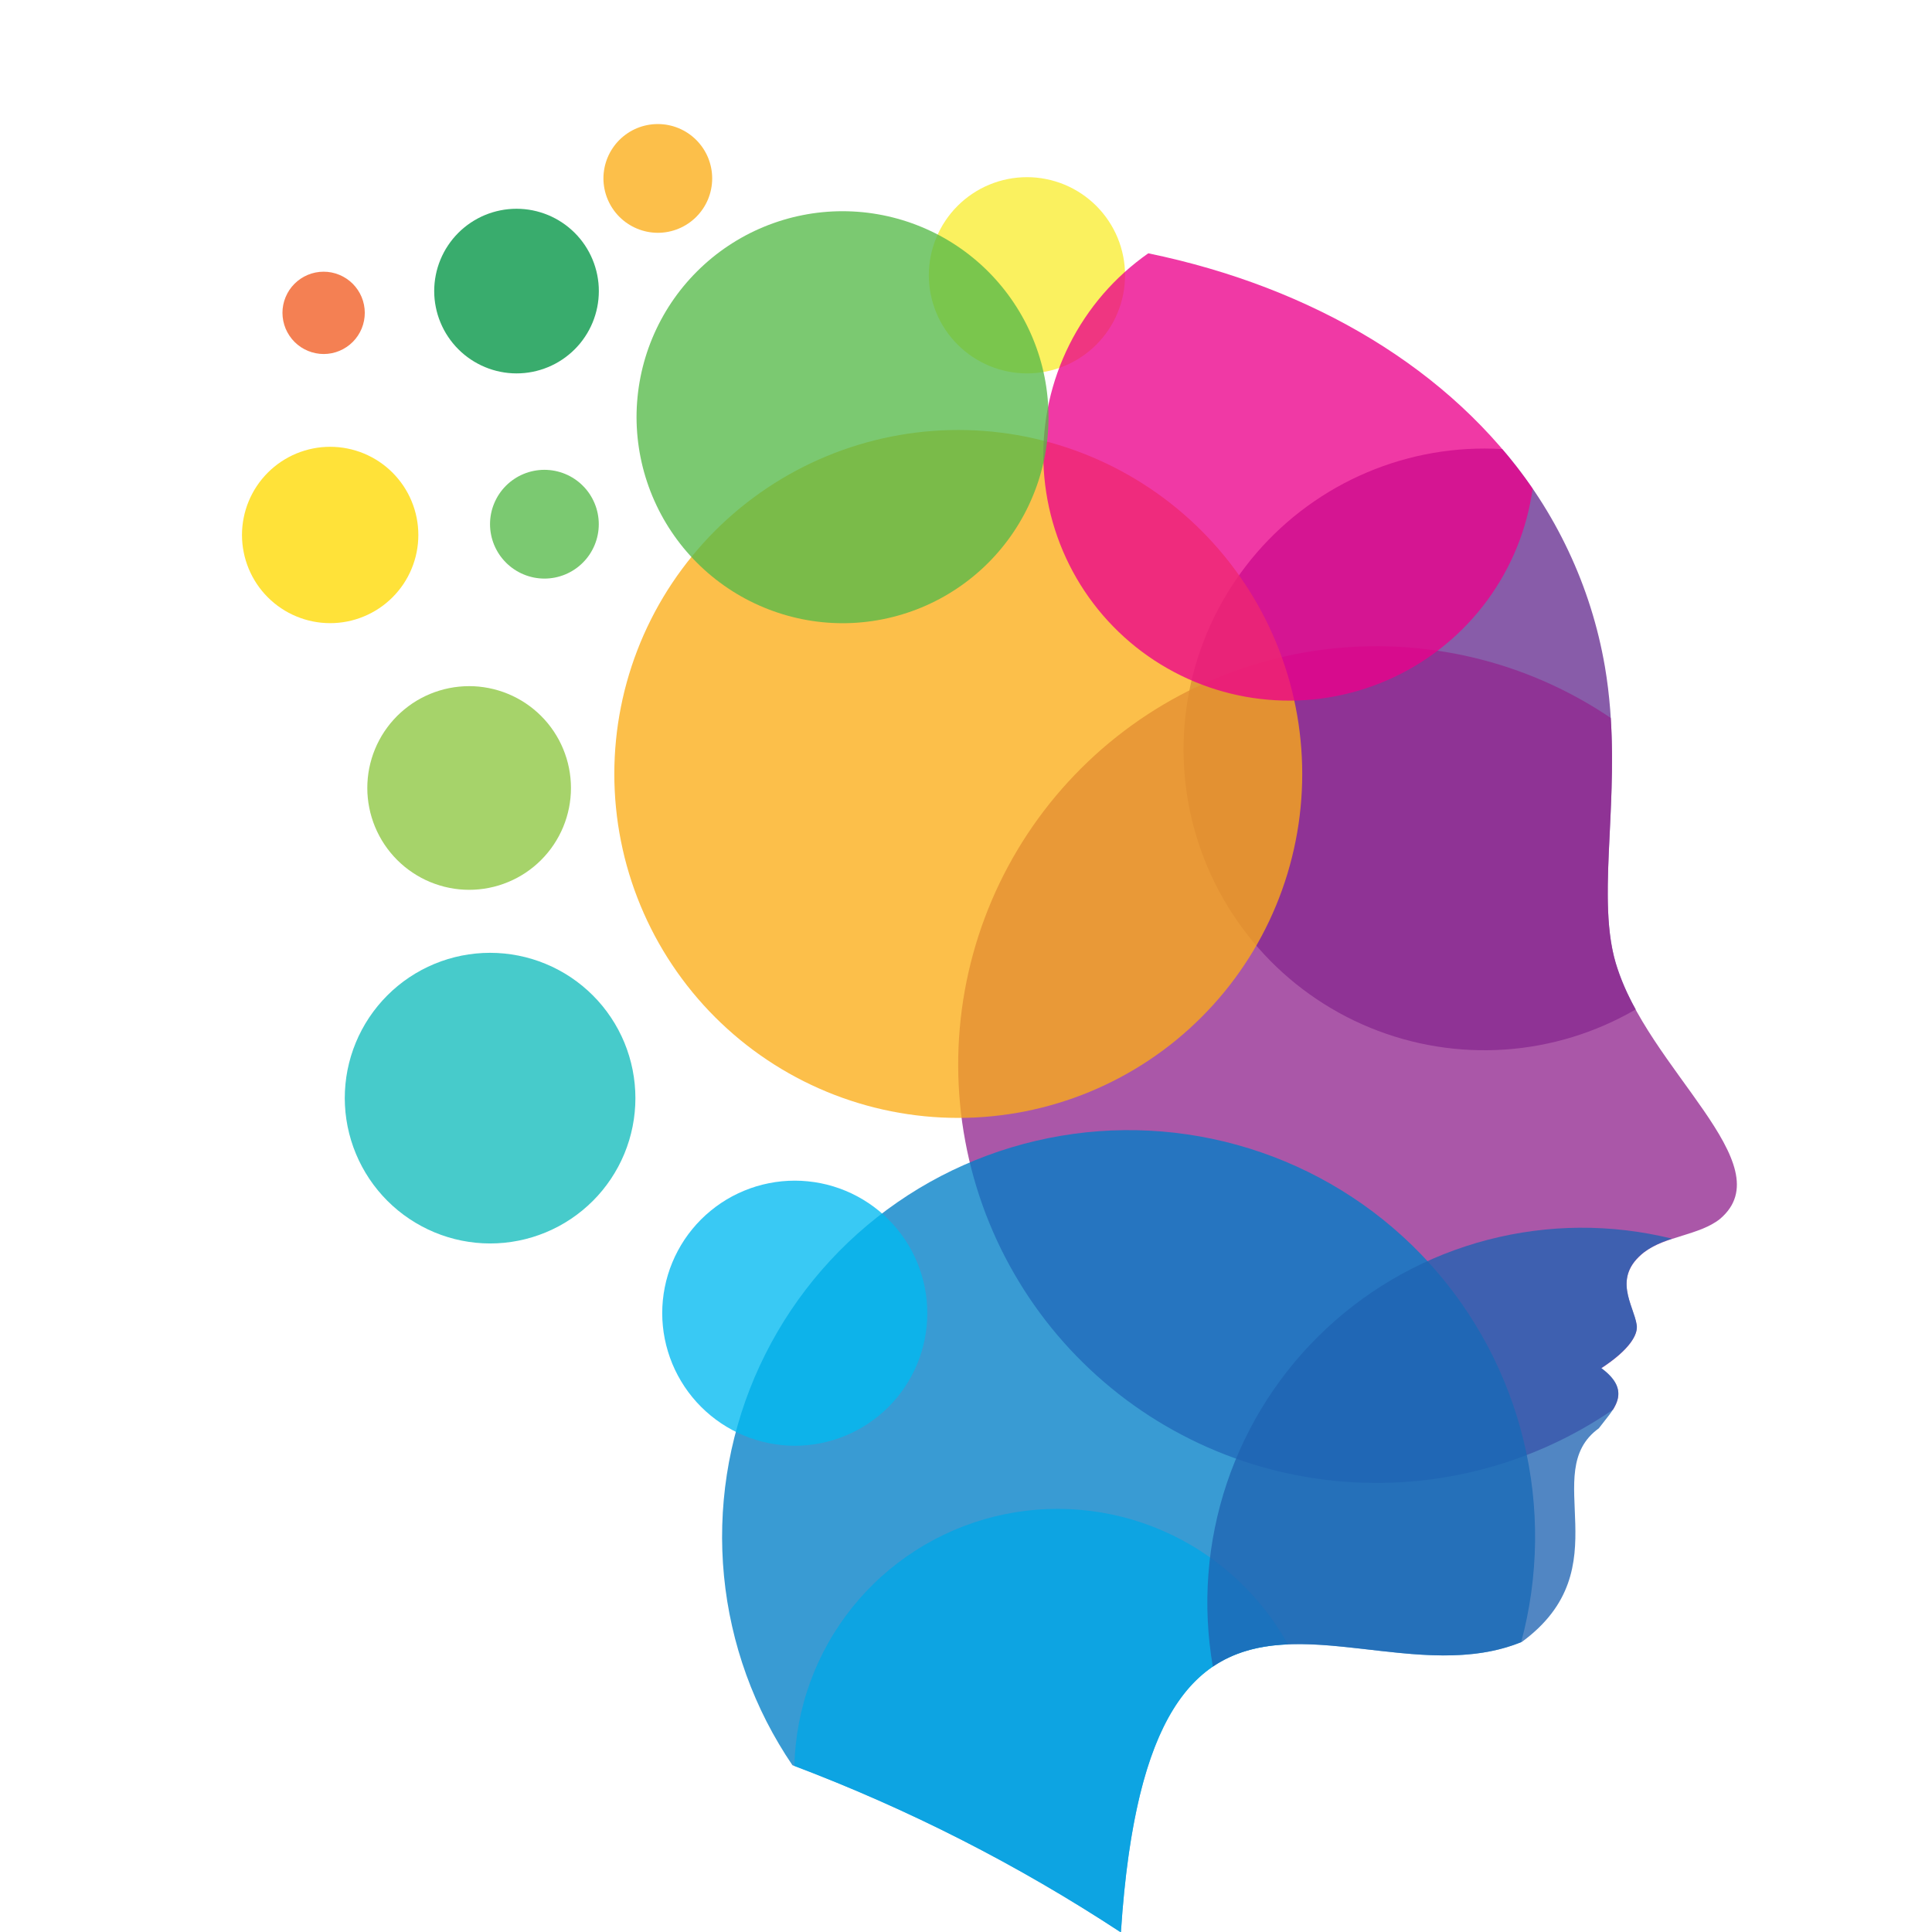
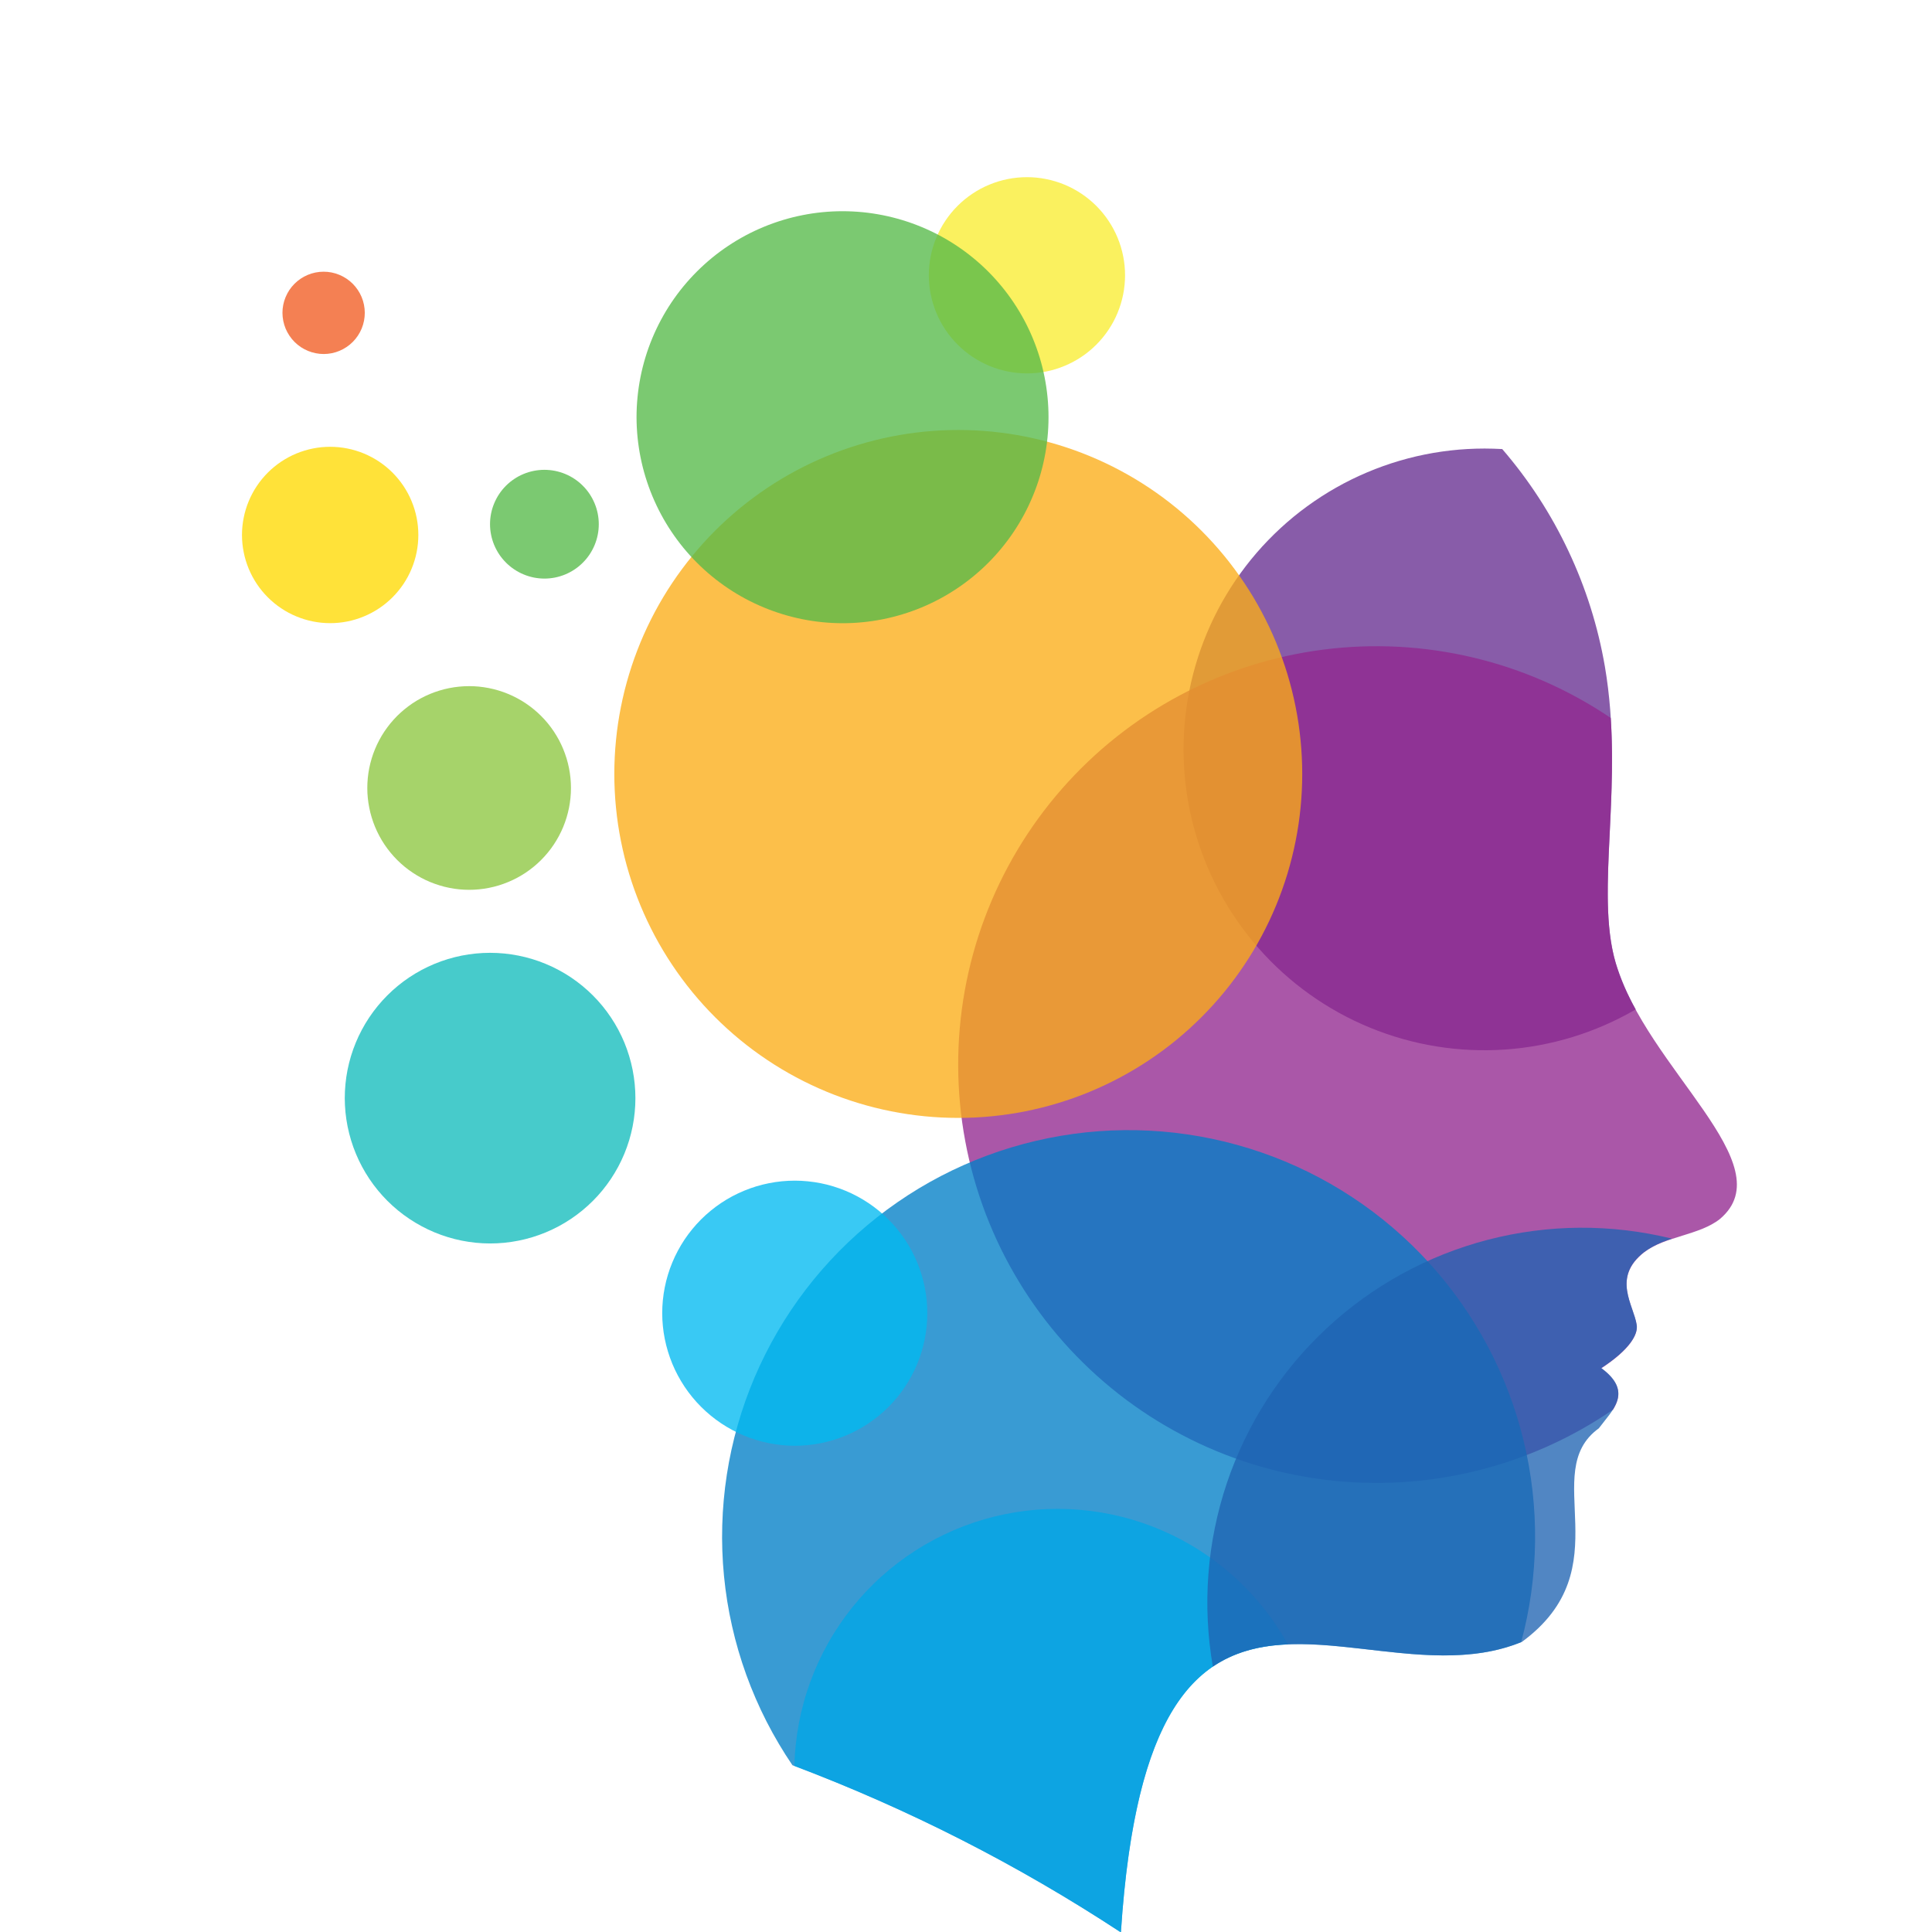
<svg xmlns="http://www.w3.org/2000/svg" width="500" zoomAndPan="magnify" viewBox="0 0 375 375" height="500" preserveAspectRatio="xMidYMid meet" version="1.0">
  <defs>
    <clipPath id="31631ae18c">
      <path d="M 185 125 L 337.551 125 L 337.551 288 L 185 288 Z M 185 125 " clip-rule="nonzero" />
    </clipPath>
    <clipPath id="09a8e3f2f6">
      <path d="M 46.551 86 L 82 86 L 82 121 L 46.551 121 Z M 46.551 86 " clip-rule="nonzero" />
    </clipPath>
    <clipPath id="13066e7ea6">
      <path d="M 117 24.078 L 139 24.078 L 139 46 L 117 46 Z M 117 24.078 " clip-rule="nonzero" />
    </clipPath>
  </defs>
  <path fill="#f9ed32" d="M 199.328 72.477 C 199.949 72.477 200.574 72.449 201.191 72.387 C 201.812 72.324 202.43 72.234 203.043 72.113 C 203.652 71.992 204.258 71.84 204.852 71.66 C 205.449 71.477 206.035 71.27 206.613 71.027 C 207.188 70.789 207.75 70.523 208.301 70.23 C 208.852 69.938 209.387 69.617 209.902 69.27 C 210.422 68.926 210.922 68.555 211.406 68.156 C 211.887 67.762 212.348 67.344 212.789 66.902 C 213.23 66.465 213.648 66 214.043 65.52 C 214.441 65.039 214.812 64.539 215.156 64.02 C 215.504 63.5 215.824 62.969 216.121 62.418 C 216.414 61.867 216.68 61.305 216.918 60.73 C 217.156 60.152 217.367 59.566 217.551 58.969 C 217.73 58.375 217.883 57.77 218.004 57.16 C 218.125 56.547 218.219 55.93 218.277 55.312 C 218.34 54.691 218.371 54.066 218.371 53.445 C 218.371 52.82 218.344 52.199 218.281 51.578 C 218.223 50.957 218.129 50.344 218.008 49.73 C 217.887 49.117 217.738 48.516 217.555 47.918 C 217.375 47.32 217.168 46.734 216.93 46.16 C 216.691 45.582 216.426 45.02 216.129 44.469 C 215.836 43.918 215.52 43.383 215.172 42.867 C 214.824 42.348 214.457 41.848 214.059 41.363 C 213.664 40.883 213.246 40.418 212.809 39.977 C 212.367 39.539 211.906 39.117 211.422 38.723 C 210.941 38.328 210.441 37.953 209.926 37.609 C 209.406 37.262 208.871 36.941 208.324 36.645 C 207.773 36.352 207.211 36.086 206.637 35.844 C 206.059 35.605 205.473 35.395 204.875 35.215 C 204.281 35.031 203.676 34.879 203.066 34.758 C 202.453 34.637 201.84 34.543 201.219 34.48 C 200.598 34.418 199.977 34.387 199.352 34.387 C 198.727 34.387 198.105 34.418 197.484 34.477 C 196.863 34.535 196.25 34.629 195.637 34.75 C 195.027 34.867 194.422 35.02 193.824 35.199 C 193.227 35.379 192.641 35.59 192.066 35.828 C 191.488 36.062 190.926 36.328 190.375 36.621 C 189.824 36.914 189.289 37.234 188.77 37.582 C 188.25 37.926 187.75 38.297 187.27 38.691 C 186.785 39.086 186.324 39.504 185.883 39.945 C 185.441 40.383 185.023 40.844 184.625 41.328 C 184.23 41.809 183.855 42.309 183.512 42.824 C 183.164 43.344 182.84 43.875 182.547 44.426 C 182.254 44.977 181.984 45.539 181.746 46.113 C 181.504 46.688 181.293 47.273 181.113 47.871 C 180.93 48.469 180.777 49.07 180.656 49.684 C 180.531 50.293 180.441 50.91 180.379 51.531 C 180.316 52.152 180.285 52.773 180.281 53.395 C 180.281 54.02 180.312 54.645 180.375 55.266 C 180.434 55.887 180.527 56.5 180.648 57.113 C 180.77 57.727 180.922 58.332 181.102 58.93 C 181.285 59.527 181.492 60.113 181.73 60.691 C 181.969 61.266 182.238 61.832 182.531 62.383 C 182.824 62.934 183.145 63.465 183.492 63.984 C 183.836 64.504 184.207 65.008 184.605 65.488 C 185 65.973 185.418 66.434 185.859 66.875 C 186.301 67.316 186.762 67.738 187.242 68.133 C 187.727 68.531 188.227 68.902 188.742 69.25 C 189.262 69.598 189.797 69.918 190.348 70.211 C 190.898 70.508 191.461 70.773 192.035 71.016 C 192.613 71.254 193.199 71.465 193.797 71.648 C 194.395 71.828 194.996 71.98 195.609 72.105 C 196.223 72.227 196.84 72.32 197.461 72.383 C 198.082 72.445 198.703 72.477 199.328 72.477 Z M 199.328 72.477 " fill-opacity="0.776" fill-rule="evenodd" />
  <path fill="#662d91" d="M 291.582 87.16 C 296.754 93.164 301.035 99.746 304.414 106.91 C 307.797 114.074 310.16 121.562 311.508 129.371 C 315.367 151.945 309.477 172.848 313.609 186.895 C 314.574 190.047 315.871 193.055 317.492 195.926 C 316.527 196.484 315.547 197.02 314.551 197.523 C 313.555 198.031 312.547 198.508 311.523 198.953 C 310.5 199.402 309.469 199.82 308.422 200.207 C 307.375 200.598 306.316 200.953 305.25 201.281 C 304.184 201.609 303.105 201.906 302.023 202.172 C 300.938 202.438 299.848 202.672 298.75 202.875 C 297.652 203.078 296.551 203.25 295.441 203.391 C 294.332 203.531 293.223 203.641 292.109 203.715 C 290.996 203.793 289.879 203.836 288.766 203.848 C 287.648 203.859 286.531 203.84 285.418 203.789 C 284.301 203.738 283.188 203.656 282.078 203.539 C 280.969 203.426 279.863 203.277 278.762 203.098 C 277.656 202.918 276.562 202.711 275.473 202.469 C 274.383 202.227 273.301 201.953 272.227 201.648 C 271.152 201.344 270.086 201.012 269.031 200.645 C 267.977 200.281 266.934 199.887 265.902 199.461 C 264.867 199.035 263.848 198.582 262.844 198.102 C 261.836 197.617 260.844 197.105 259.867 196.566 C 258.891 196.023 257.93 195.457 256.984 194.863 C 256.039 194.266 255.113 193.645 254.203 192.996 C 253.297 192.348 252.406 191.676 251.535 190.977 C 250.664 190.277 249.816 189.551 248.988 188.805 C 248.16 188.055 247.352 187.285 246.566 186.492 C 245.785 185.695 245.023 184.879 244.285 184.043 C 243.547 183.203 242.836 182.344 242.145 181.465 C 241.457 180.586 240.793 179.691 240.156 178.773 C 239.52 177.855 238.91 176.922 238.328 175.969 C 237.746 175.02 237.188 174.051 236.66 173.066 C 236.133 172.082 235.633 171.086 235.164 170.07 C 234.691 169.059 234.25 168.035 233.84 166.996 C 233.43 165.961 233.047 164.91 232.695 163.852 C 232.344 162.793 232.023 161.723 231.73 160.645 C 231.441 159.566 231.184 158.48 230.953 157.387 C 230.727 156.297 230.531 155.195 230.363 154.094 C 230.199 152.988 230.066 151.879 229.965 150.77 C 229.863 149.656 229.793 148.543 229.754 147.426 C 229.719 146.312 229.711 145.195 229.738 144.078 C 229.766 142.965 229.824 141.848 229.914 140.734 C 230.004 139.625 230.125 138.516 230.281 137.41 C 230.434 136.301 230.621 135.203 230.836 134.105 C 231.055 133.012 231.301 131.926 231.582 130.844 C 231.859 129.762 232.172 128.691 232.512 127.629 C 232.852 126.562 233.223 125.512 233.625 124.469 C 234.027 123.43 234.457 122.398 234.918 121.383 C 235.379 120.363 235.867 119.359 236.383 118.371 C 236.902 117.383 237.449 116.41 238.023 115.453 C 238.594 114.492 239.195 113.555 239.824 112.629 C 240.453 111.707 241.105 110.801 241.785 109.918 C 242.465 109.031 243.168 108.164 243.898 107.32 C 244.625 106.473 245.379 105.652 246.156 104.848 C 246.934 104.047 247.73 103.266 248.551 102.512 C 249.371 101.754 250.215 101.023 251.078 100.312 C 251.941 99.605 252.824 98.922 253.727 98.266 C 254.629 97.609 255.547 96.977 256.488 96.371 C 257.426 95.766 258.379 95.191 259.352 94.641 C 260.324 94.09 261.309 93.566 262.312 93.074 C 263.312 92.582 264.328 92.117 265.355 91.684 C 266.383 91.246 267.422 90.84 268.477 90.465 C 269.527 90.09 270.586 89.746 271.66 89.43 C 272.73 89.117 273.809 88.832 274.898 88.578 C 275.984 88.328 277.078 88.105 278.18 87.914 C 279.277 87.727 280.383 87.566 281.492 87.441 C 282.602 87.312 283.711 87.219 284.828 87.156 C 285.941 87.094 287.059 87.062 288.176 87.062 C 289.273 87.062 290.434 87.102 291.582 87.16 Z M 291.582 87.16 " fill-opacity="0.776" fill-rule="evenodd" />
  <g clip-path="url(#31631ae18c)">
    <path fill="#92278f" d="M 312.641 139.301 C 313.863 158.004 310.09 174.938 313.609 186.945 C 319.629 207.457 346.32 226.039 333.848 236.594 C 329.902 239.758 323.113 239.965 319.129 243.066 C 312.789 248.016 317.125 253.367 317.688 257.227 C 317.957 259.059 316.297 262.004 310.809 265.582 C 314.953 268.637 314.574 271.227 313.094 273.609 C 311.074 274.992 309 276.281 306.863 277.477 C 304.73 278.672 302.543 279.77 300.312 280.77 C 298.078 281.766 295.801 282.664 293.488 283.457 C 291.172 284.25 288.824 284.934 286.449 285.516 C 284.07 286.098 281.672 286.57 279.254 286.934 C 276.832 287.297 274.402 287.551 271.957 287.695 C 269.516 287.84 267.07 287.871 264.625 287.793 C 262.18 287.719 259.742 287.531 257.312 287.234 C 254.883 286.934 252.473 286.527 250.082 286.012 C 247.688 285.5 245.324 284.875 242.988 284.148 C 240.652 283.418 238.355 282.586 236.094 281.648 C 233.832 280.711 231.621 279.676 229.453 278.535 C 227.285 277.398 225.176 276.168 223.117 274.84 C 221.062 273.512 219.07 272.094 217.145 270.586 C 215.219 269.078 213.363 267.484 211.578 265.809 C 209.797 264.133 208.09 262.383 206.465 260.551 C 204.84 258.723 203.301 256.82 201.848 254.852 C 200.395 252.883 199.035 250.855 197.766 248.762 C 196.496 246.668 195.324 244.523 194.246 242.328 C 193.172 240.129 192.199 237.887 191.324 235.602 C 190.453 233.312 189.684 230.992 189.02 228.637 C 188.355 226.281 187.801 223.902 187.355 221.496 C 186.906 219.09 186.566 216.668 186.34 214.23 C 186.109 211.797 185.992 209.352 185.984 206.906 C 185.973 204.457 186.078 202.016 186.289 199.578 C 186.5 197.141 186.824 194.719 187.254 192.309 C 187.688 189.898 188.227 187.516 188.875 185.156 C 189.52 182.797 190.273 180.469 191.133 178.176 C 191.988 175.887 192.949 173.637 194.008 171.43 C 195.07 169.227 196.227 167.074 197.484 164.973 C 198.738 162.871 200.086 160.832 201.527 158.852 C 202.965 156.875 204.492 154.965 206.105 153.125 C 207.719 151.285 209.41 149.52 211.184 147.832 C 212.953 146.145 214.797 144.539 216.715 143.02 C 218.633 141.496 220.613 140.066 222.66 138.723 C 224.707 137.383 226.809 136.137 228.969 134.984 C 231.129 133.832 233.336 132.781 235.59 131.828 C 237.844 130.875 240.137 130.027 242.469 129.285 C 244.797 128.539 247.16 127.898 249.547 127.367 C 251.938 126.836 254.344 126.414 256.77 126.102 C 259.199 125.789 261.633 125.582 264.078 125.488 C 266.523 125.398 268.969 125.414 271.414 125.539 C 273.855 125.668 276.289 125.906 278.711 126.254 C 281.133 126.602 283.535 127.059 285.918 127.621 C 288.297 128.188 290.648 128.855 292.969 129.633 C 295.289 130.41 297.57 131.293 299.812 132.273 C 302.051 133.258 304.242 134.34 306.387 135.523 C 308.531 136.703 310.613 137.98 312.641 139.352 Z M 312.641 139.301 " fill-opacity="0.776" fill-rule="evenodd" />
  </g>
  <path fill="#007fc6" d="M 295.258 318.734 C 264.414 331.293 223.125 289.172 217.566 375.078 C 197.512 361.906 176.262 351.094 153.812 342.629 C 152.887 341.27 152.004 339.883 151.168 338.465 C 150.328 337.051 149.535 335.609 148.785 334.145 C 148.039 332.68 147.336 331.195 146.684 329.684 C 146.027 328.176 145.422 326.648 144.859 325.102 C 144.301 323.555 143.789 321.992 143.328 320.414 C 142.867 318.836 142.453 317.242 142.094 315.641 C 141.73 314.035 141.418 312.422 141.156 310.797 C 140.895 309.172 140.688 307.543 140.527 305.906 C 140.367 304.266 140.258 302.625 140.203 300.984 C 140.145 299.34 140.141 297.695 140.188 296.051 C 140.234 294.406 140.332 292.766 140.48 291.125 C 140.629 289.488 140.828 287.855 141.078 286.23 C 141.328 284.605 141.629 282.988 141.98 281.383 C 142.336 279.777 142.734 278.18 143.188 276.602 C 143.641 275.02 144.141 273.453 144.688 271.902 C 145.238 270.352 145.836 268.82 146.48 267.305 C 147.125 265.793 147.82 264.301 148.559 262.832 C 149.297 261.363 150.078 259.918 150.91 258.496 C 151.738 257.074 152.609 255.684 153.527 254.316 C 154.441 252.949 155.398 251.613 156.398 250.309 C 157.398 249 158.438 247.727 159.52 246.484 C 160.598 245.246 161.715 244.039 162.867 242.867 C 164.023 241.695 165.215 240.562 166.441 239.465 C 167.664 238.367 168.926 237.309 170.215 236.293 C 171.508 235.273 172.828 234.297 174.184 233.363 C 175.535 232.426 176.918 231.535 178.324 230.684 C 179.734 229.836 181.168 229.031 182.625 228.27 C 184.086 227.512 185.566 226.797 187.07 226.133 C 188.574 225.465 190.098 224.848 191.641 224.273 C 193.184 223.703 194.742 223.18 196.316 222.707 C 197.891 222.23 199.48 221.809 201.082 221.434 C 202.684 221.059 204.293 220.734 205.914 220.461 C 207.539 220.184 209.168 219.961 210.801 219.789 C 212.438 219.617 214.078 219.496 215.723 219.426 C 217.363 219.359 219.008 219.34 220.652 219.371 C 222.297 219.406 223.938 219.492 225.578 219.625 C 227.219 219.762 228.852 219.949 230.48 220.188 C 232.105 220.426 233.723 220.715 235.336 221.055 C 236.945 221.395 238.539 221.781 240.125 222.223 C 241.711 222.66 243.281 223.148 244.836 223.688 C 246.391 224.223 247.926 224.809 249.445 225.441 C 250.961 226.074 252.461 226.758 253.934 227.484 C 255.41 228.211 256.859 228.984 258.289 229.801 C 259.715 230.617 261.117 231.48 262.488 232.387 C 263.863 233.289 265.207 234.238 266.52 235.227 C 267.832 236.219 269.117 237.246 270.363 238.316 C 271.613 239.387 272.828 240.492 274.012 241.641 C 275.191 242.785 276.332 243.965 277.441 245.184 C 278.547 246.398 279.613 247.652 280.641 248.934 C 281.672 250.219 282.656 251.531 283.605 252.879 C 284.551 254.223 285.453 255.598 286.312 257 C 287.172 258.402 287.988 259.828 288.758 261.281 C 289.531 262.734 290.254 264.211 290.934 265.711 C 291.613 267.207 292.242 268.727 292.828 270.266 C 293.41 271.801 293.945 273.355 294.434 274.93 C 294.918 276.5 295.355 278.086 295.742 279.684 C 296.129 281.281 296.469 282.891 296.754 284.512 C 297.039 286.129 297.277 287.758 297.461 289.391 C 297.645 291.027 297.781 292.664 297.863 294.309 C 297.945 295.949 297.977 297.594 297.957 299.238 C 297.934 300.883 297.863 302.527 297.738 304.168 C 297.617 305.809 297.441 307.441 297.219 309.07 C 296.992 310.699 296.715 312.32 296.391 313.934 C 296.062 315.547 295.688 317.145 295.258 318.734 Z M 295.258 318.734 " fill-opacity="0.776" fill-rule="evenodd" />
  <path fill="#01a6e6" d="M 249.973 319.176 C 233.68 319.859 220.535 329.242 217.566 375.078 C 197.625 361.984 176.5 351.215 154.188 342.766 C 154.223 341.375 154.312 339.988 154.457 338.605 C 154.605 337.219 154.809 335.844 155.066 334.48 C 155.324 333.113 155.637 331.758 156.008 330.418 C 156.375 329.074 156.801 327.754 157.277 326.445 C 157.754 325.141 158.285 323.855 158.867 322.59 C 159.449 321.328 160.082 320.09 160.766 318.879 C 161.445 317.668 162.18 316.484 162.957 315.332 C 163.738 314.18 164.562 313.062 165.434 311.977 C 166.305 310.895 167.219 309.848 168.176 308.836 C 169.133 307.828 170.125 306.855 171.164 305.93 C 172.199 305 173.27 304.113 174.379 303.273 C 175.484 302.434 176.625 301.637 177.797 300.891 C 178.969 300.141 180.172 299.441 181.402 298.793 C 182.633 298.145 183.887 297.543 185.164 296.996 C 186.441 296.449 187.742 295.953 189.059 295.512 C 190.379 295.07 191.715 294.684 193.062 294.352 C 194.414 294.02 195.777 293.742 197.148 293.52 C 198.523 293.301 199.902 293.133 201.289 293.023 C 202.676 292.918 204.066 292.863 205.457 292.867 C 206.848 292.875 208.234 292.934 209.621 293.055 C 211.008 293.172 212.387 293.344 213.758 293.574 C 215.129 293.805 216.488 294.094 217.836 294.434 C 219.188 294.773 220.52 295.172 221.836 295.621 C 223.148 296.07 224.445 296.574 225.719 297.133 C 226.996 297.688 228.246 298.293 229.473 298.953 C 230.695 299.609 231.895 300.316 233.059 301.074 C 234.227 301.828 235.363 302.633 236.465 303.48 C 237.566 304.328 238.633 305.219 239.664 306.156 C 240.691 307.09 241.68 308.066 242.629 309.082 C 243.582 310.102 244.488 311.152 245.352 312.242 C 246.215 313.336 247.031 314.457 247.805 315.613 C 248.574 316.773 249.301 317.957 249.973 319.176 Z M 249.973 319.176 " fill-opacity="0.776" fill-rule="evenodd" />
  <path fill="#2063b2" d="M 324.504 240.441 C 322.57 241 320.777 241.859 319.129 243.02 C 312.789 247.965 317.125 253.316 317.688 257.176 C 317.957 259.008 316.297 261.953 310.809 265.531 C 317.148 270.211 312.887 273.789 310.332 277.234 C 298.473 285.789 314.977 304.32 295.406 318.688 C 275.652 326.82 251.637 312.469 235.414 323.488 C 235.156 322.004 234.945 320.516 234.781 319.02 C 234.617 317.527 234.496 316.027 234.426 314.523 C 234.352 313.023 234.328 311.52 234.348 310.016 C 234.371 308.512 234.438 307.008 234.555 305.508 C 234.668 304.008 234.828 302.516 235.035 301.023 C 235.242 299.535 235.496 298.051 235.797 296.578 C 236.094 295.105 236.441 293.641 236.828 292.188 C 237.219 290.734 237.652 289.297 238.133 287.871 C 238.613 286.445 239.137 285.035 239.703 283.641 C 240.27 282.246 240.879 280.871 241.531 279.516 C 242.184 278.16 242.875 276.828 243.609 275.516 C 244.344 274.203 245.121 272.914 245.934 271.648 C 246.75 270.387 247.602 269.148 248.492 267.934 C 249.387 266.723 250.312 265.539 251.277 264.387 C 252.242 263.234 253.242 262.109 254.277 261.02 C 255.312 259.926 256.379 258.867 257.48 257.84 C 258.578 256.816 259.711 255.824 260.871 254.867 C 262.031 253.914 263.223 252.996 264.441 252.113 C 265.66 251.23 266.906 250.387 268.176 249.582 C 269.445 248.777 270.742 248.012 272.059 247.289 C 273.379 246.566 274.719 245.883 276.078 245.242 C 277.438 244.602 278.816 244 280.215 243.445 C 281.613 242.891 283.027 242.379 284.457 241.91 C 285.887 241.441 287.328 241.02 288.785 240.641 C 290.242 240.262 291.707 239.93 293.184 239.641 C 294.66 239.355 296.145 239.113 297.637 238.918 C 299.125 238.723 300.621 238.574 302.125 238.469 C 303.625 238.367 305.125 238.312 306.629 238.301 C 308.133 238.293 309.637 238.328 311.141 238.414 C 312.641 238.496 314.141 238.629 315.633 238.805 C 317.125 238.98 318.613 239.203 320.094 239.473 C 321.574 239.742 323.043 240.055 324.504 240.414 Z M 324.504 240.441 " fill-opacity="0.776" fill-rule="evenodd" />
  <path fill="#12bcbc" d="M 95.113 241.355 C 96.035 241.355 96.957 241.312 97.879 241.223 C 98.797 241.133 99.711 240.996 100.617 240.816 C 101.523 240.637 102.418 240.414 103.305 240.145 C 104.188 239.879 105.055 239.566 105.91 239.215 C 106.766 238.859 107.598 238.465 108.414 238.031 C 109.227 237.594 110.02 237.121 110.789 236.609 C 111.559 236.094 112.297 235.547 113.012 234.961 C 113.727 234.375 114.41 233.754 115.066 233.102 C 115.719 232.449 116.34 231.766 116.926 231.051 C 117.512 230.336 118.062 229.594 118.574 228.828 C 119.086 228.059 119.562 227.266 120 226.453 C 120.434 225.637 120.828 224.805 121.184 223.949 C 121.535 223.094 121.848 222.227 122.117 221.344 C 122.383 220.457 122.609 219.562 122.789 218.656 C 122.969 217.75 123.105 216.84 123.195 215.918 C 123.285 215 123.332 214.078 123.332 213.152 C 123.332 212.23 123.285 211.309 123.195 210.387 C 123.105 209.469 122.969 208.555 122.789 207.648 C 122.609 206.742 122.387 205.848 122.117 204.965 C 121.852 204.078 121.539 203.211 121.188 202.355 C 120.832 201.504 120.438 200.668 120.004 199.852 C 119.566 199.039 119.094 198.246 118.578 197.48 C 118.066 196.711 117.516 195.969 116.93 195.254 C 116.344 194.539 115.723 193.855 115.07 193.203 C 114.418 192.551 113.734 191.93 113.02 191.344 C 112.305 190.758 111.562 190.207 110.797 189.695 C 110.027 189.18 109.234 188.707 108.422 188.273 C 107.605 187.836 106.77 187.441 105.918 187.09 C 105.062 186.734 104.195 186.422 103.312 186.156 C 102.426 185.887 101.531 185.664 100.625 185.484 C 99.719 185.305 98.805 185.168 97.887 185.078 C 96.969 184.988 96.047 184.941 95.121 184.941 C 94.195 184.941 93.277 184.988 92.355 185.078 C 91.438 185.168 90.523 185.305 89.617 185.484 C 88.711 185.664 87.816 185.891 86.934 186.156 C 86.047 186.426 85.18 186.738 84.324 187.09 C 83.473 187.445 82.637 187.84 81.824 188.273 C 81.008 188.711 80.215 189.188 79.449 189.699 C 78.68 190.211 77.938 190.762 77.227 191.348 C 76.512 191.938 75.828 192.555 75.176 193.211 C 74.52 193.863 73.902 194.547 73.316 195.262 C 72.73 195.977 72.18 196.719 71.668 197.484 C 71.152 198.254 70.68 199.047 70.246 199.859 C 69.809 200.676 69.414 201.512 69.062 202.363 C 68.707 203.219 68.398 204.086 68.129 204.973 C 67.863 205.855 67.637 206.75 67.457 207.656 C 67.277 208.562 67.145 209.477 67.055 210.395 C 66.965 211.316 66.918 212.238 66.918 213.16 C 66.922 214.086 66.969 215.004 67.059 215.922 C 67.152 216.84 67.289 217.754 67.469 218.656 C 67.652 219.562 67.879 220.457 68.145 221.34 C 68.414 222.223 68.727 223.09 69.082 223.941 C 69.434 224.793 69.828 225.625 70.266 226.441 C 70.703 227.254 71.176 228.043 71.688 228.812 C 72.203 229.578 72.75 230.32 73.336 231.031 C 73.922 231.746 74.543 232.43 75.195 233.082 C 75.848 233.734 76.531 234.352 77.242 234.938 C 77.957 235.523 78.695 236.074 79.465 236.586 C 80.23 237.098 81.02 237.574 81.836 238.008 C 82.648 238.445 83.48 238.84 84.332 239.195 C 85.184 239.547 86.051 239.859 86.934 240.129 C 87.816 240.398 88.711 240.625 89.617 240.805 C 90.523 240.984 91.434 241.125 92.352 241.215 C 93.27 241.309 94.191 241.355 95.113 241.355 Z M 95.113 241.355 " fill-opacity="0.776" fill-rule="evenodd" />
  <path fill="#00b9f1" d="M 154.188 280.621 C 155.031 280.621 155.875 280.582 156.711 280.504 C 157.551 280.422 158.387 280.301 159.211 280.141 C 160.039 279.977 160.859 279.773 161.664 279.531 C 162.473 279.289 163.266 279.008 164.047 278.688 C 164.824 278.367 165.586 278.008 166.332 277.613 C 167.078 277.219 167.801 276.785 168.504 276.32 C 169.203 275.852 169.883 275.352 170.535 274.82 C 171.188 274.285 171.812 273.723 172.41 273.129 C 173.008 272.531 173.574 271.91 174.113 271.262 C 174.648 270.609 175.152 269.934 175.621 269.234 C 176.09 268.535 176.527 267.812 176.926 267.07 C 177.324 266.328 177.688 265.566 178.012 264.789 C 178.336 264.012 178.621 263.219 178.867 262.41 C 179.113 261.605 179.32 260.789 179.484 259.961 C 179.652 259.137 179.777 258.305 179.859 257.465 C 179.945 256.625 179.988 255.785 179.988 254.941 C 179.992 254.098 179.953 253.258 179.871 252.418 C 179.789 251.578 179.668 250.746 179.504 249.918 C 179.34 249.09 179.137 248.273 178.895 247.465 C 178.652 246.66 178.367 245.867 178.047 245.086 C 177.727 244.309 177.367 243.547 176.973 242.801 C 176.574 242.059 176.145 241.332 175.676 240.633 C 175.207 239.93 174.707 239.254 174.176 238.602 C 173.641 237.949 173.074 237.324 172.48 236.727 C 171.887 236.129 171.262 235.562 170.609 235.027 C 169.961 234.492 169.285 233.988 168.582 233.52 C 167.883 233.051 167.16 232.617 166.418 232.219 C 165.676 231.82 164.914 231.457 164.137 231.137 C 163.359 230.812 162.566 230.527 161.758 230.281 C 160.953 230.035 160.137 229.828 159.309 229.664 C 158.48 229.5 157.648 229.375 156.809 229.293 C 155.973 229.207 155.129 229.164 154.289 229.164 C 153.445 229.164 152.602 229.203 151.766 229.285 C 150.926 229.367 150.09 229.492 149.266 229.656 C 148.438 229.82 147.621 230.023 146.812 230.266 C 146.008 230.512 145.215 230.793 144.434 231.117 C 143.656 231.438 142.895 231.797 142.148 232.195 C 141.406 232.59 140.684 233.023 139.98 233.492 C 139.281 233.961 138.605 234.461 137.953 234.996 C 137.301 235.531 136.676 236.094 136.078 236.691 C 135.484 237.289 134.918 237.91 134.383 238.562 C 133.848 239.215 133.344 239.891 132.875 240.59 C 132.406 241.293 131.977 242.016 131.578 242.758 C 131.18 243.5 130.82 244.262 130.496 245.043 C 130.172 245.82 129.891 246.613 129.645 247.418 C 129.398 248.227 129.195 249.043 129.031 249.871 C 128.867 250.695 128.742 251.531 128.66 252.367 C 128.578 253.207 128.535 254.051 128.535 254.891 C 128.539 255.734 128.578 256.57 128.664 257.406 C 128.746 258.246 128.871 259.074 129.035 259.898 C 129.203 260.723 129.406 261.539 129.652 262.344 C 129.895 263.145 130.18 263.938 130.5 264.715 C 130.82 265.488 131.18 266.25 131.578 266.992 C 131.973 267.73 132.406 268.453 132.871 269.152 C 133.336 269.852 133.836 270.527 134.371 271.176 C 134.902 271.828 135.465 272.449 136.059 273.043 C 136.652 273.641 137.273 274.203 137.922 274.738 C 138.57 275.273 139.246 275.773 139.941 276.242 C 140.641 276.711 141.359 277.145 142.102 277.543 C 142.84 277.941 143.598 278.305 144.375 278.629 C 145.148 278.953 145.938 279.238 146.742 279.484 C 147.547 279.73 148.359 279.938 149.184 280.105 C 150.008 280.273 150.84 280.398 151.676 280.484 C 152.512 280.57 153.348 280.617 154.188 280.621 Z M 154.188 280.621 " fill-opacity="0.776" fill-rule="evenodd" />
  <path fill="#8dc63f" d="M 91.059 172.715 C 91.703 172.715 92.352 172.68 92.996 172.617 C 93.641 172.555 94.277 172.461 94.914 172.332 C 95.551 172.207 96.176 172.051 96.797 171.863 C 97.414 171.672 98.023 171.457 98.621 171.207 C 99.219 170.961 99.805 170.684 100.375 170.379 C 100.945 170.074 101.5 169.742 102.039 169.383 C 102.578 169.02 103.098 168.637 103.598 168.227 C 104.098 167.812 104.578 167.379 105.035 166.922 C 105.492 166.465 105.926 165.984 106.336 165.484 C 106.75 164.984 107.133 164.465 107.492 163.926 C 107.852 163.387 108.184 162.832 108.488 162.262 C 108.797 161.691 109.07 161.105 109.32 160.508 C 109.566 159.91 109.785 159.301 109.973 158.68 C 110.16 158.062 110.316 157.434 110.445 156.801 C 110.57 156.164 110.664 155.523 110.727 154.879 C 110.793 154.234 110.824 153.59 110.824 152.941 C 110.824 152.297 110.789 151.648 110.727 151.004 C 110.664 150.359 110.57 149.723 110.441 149.086 C 110.316 148.453 110.16 147.824 109.969 147.203 C 109.781 146.586 109.562 145.977 109.316 145.379 C 109.066 144.781 108.793 144.195 108.488 143.625 C 108.18 143.055 107.848 142.5 107.488 141.961 C 107.129 141.422 106.742 140.902 106.332 140.402 C 105.922 139.902 105.488 139.422 105.027 138.965 C 104.57 138.508 104.094 138.074 103.59 137.664 C 103.09 137.254 102.57 136.867 102.031 136.508 C 101.496 136.148 100.941 135.816 100.367 135.512 C 99.797 135.207 99.211 134.93 98.613 134.684 C 98.016 134.434 97.406 134.219 96.789 134.031 C 96.168 133.844 95.539 133.684 94.906 133.559 C 94.27 133.434 93.633 133.34 92.988 133.273 C 92.344 133.211 91.695 133.18 91.051 133.18 C 90.402 133.18 89.758 133.215 89.113 133.277 C 88.469 133.34 87.828 133.438 87.191 133.562 C 86.559 133.688 85.93 133.848 85.312 134.035 C 84.691 134.223 84.082 134.441 83.484 134.688 C 82.887 134.938 82.301 135.215 81.73 135.52 C 81.16 135.824 80.605 136.156 80.066 136.516 C 79.531 136.879 79.012 137.262 78.512 137.676 C 78.012 138.086 77.531 138.52 77.074 138.977 C 76.617 139.434 76.184 139.914 75.773 140.414 C 75.363 140.918 74.977 141.438 74.617 141.973 C 74.258 142.512 73.926 143.066 73.621 143.641 C 73.316 144.211 73.039 144.793 72.793 145.395 C 72.543 145.992 72.328 146.602 72.141 147.219 C 71.953 147.84 71.797 148.469 71.668 149.102 C 71.543 149.738 71.449 150.379 71.387 151.02 C 71.324 151.664 71.293 152.312 71.293 152.961 C 71.293 153.605 71.324 154.25 71.391 154.895 C 71.453 155.539 71.551 156.176 71.68 156.812 C 71.805 157.445 71.961 158.074 72.152 158.691 C 72.34 159.309 72.559 159.918 72.805 160.516 C 73.055 161.113 73.332 161.695 73.637 162.266 C 73.941 162.836 74.273 163.391 74.633 163.93 C 74.996 164.465 75.379 164.984 75.789 165.484 C 76.199 165.984 76.637 166.465 77.094 166.922 C 77.551 167.379 78.027 167.812 78.527 168.223 C 79.027 168.633 79.547 169.016 80.086 169.375 C 80.625 169.734 81.18 170.07 81.75 170.375 C 82.32 170.68 82.902 170.957 83.5 171.203 C 84.098 171.449 84.707 171.668 85.324 171.855 C 85.945 172.047 86.57 172.203 87.203 172.328 C 87.84 172.457 88.477 172.551 89.121 172.617 C 89.766 172.68 90.41 172.711 91.059 172.715 Z M 91.059 172.715 " fill-opacity="0.776" fill-rule="evenodd" />
  <g clip-path="url(#09a8e3f2f6)">
    <path fill="#ffd900" d="M 81.199 103.836 C 81.199 104.398 81.172 104.957 81.117 105.516 C 81.062 106.074 80.98 106.625 80.871 107.176 C 80.762 107.727 80.625 108.27 80.461 108.805 C 80.301 109.344 80.109 109.867 79.895 110.387 C 79.684 110.906 79.441 111.41 79.18 111.906 C 78.914 112.398 78.625 112.879 78.316 113.348 C 78.004 113.812 77.668 114.262 77.312 114.695 C 76.957 115.129 76.582 115.543 76.188 115.938 C 75.789 116.336 75.375 116.711 74.941 117.066 C 74.508 117.422 74.059 117.758 73.594 118.066 C 73.125 118.379 72.648 118.668 72.152 118.93 C 71.656 119.195 71.152 119.434 70.633 119.648 C 70.117 119.863 69.59 120.051 69.051 120.215 C 68.516 120.379 67.973 120.516 67.422 120.625 C 66.875 120.734 66.32 120.816 65.762 120.871 C 65.203 120.926 64.645 120.953 64.086 120.953 C 63.523 120.953 62.965 120.926 62.406 120.871 C 61.848 120.816 61.297 120.734 60.746 120.625 C 60.195 120.516 59.652 120.379 59.117 120.215 C 58.578 120.051 58.055 119.863 57.535 119.648 C 57.016 119.434 56.512 119.195 56.016 118.93 C 55.523 118.668 55.043 118.379 54.578 118.066 C 54.109 117.758 53.66 117.422 53.227 117.066 C 52.793 116.711 52.379 116.336 51.984 115.938 C 51.586 115.543 51.211 115.129 50.855 114.695 C 50.5 114.262 50.164 113.812 49.855 113.348 C 49.543 112.879 49.254 112.398 48.992 111.906 C 48.727 111.41 48.488 110.906 48.273 110.387 C 48.059 109.867 47.871 109.344 47.707 108.805 C 47.543 108.27 47.406 107.727 47.301 107.176 C 47.191 106.625 47.105 106.074 47.051 105.516 C 46.996 104.957 46.969 104.398 46.969 103.836 C 46.969 103.277 46.996 102.719 47.051 102.16 C 47.105 101.602 47.191 101.047 47.301 100.5 C 47.406 99.949 47.543 99.406 47.707 98.867 C 47.871 98.332 48.059 97.805 48.273 97.289 C 48.488 96.77 48.727 96.262 48.992 95.77 C 49.254 95.273 49.543 94.793 49.855 94.328 C 50.164 93.863 50.5 93.414 50.855 92.98 C 51.211 92.547 51.586 92.133 51.984 91.734 C 52.379 91.34 52.793 90.961 53.227 90.605 C 53.66 90.25 54.109 89.918 54.578 89.605 C 55.043 89.297 55.523 89.008 56.016 88.742 C 56.512 88.48 57.016 88.238 57.535 88.023 C 58.055 87.809 58.578 87.621 59.117 87.461 C 59.652 87.297 60.195 87.16 60.746 87.051 C 61.297 86.941 61.848 86.859 62.406 86.805 C 62.965 86.75 63.523 86.723 64.086 86.723 C 64.645 86.723 65.203 86.75 65.762 86.805 C 66.32 86.859 66.875 86.941 67.422 87.051 C 67.973 87.16 68.516 87.297 69.051 87.461 C 69.59 87.621 70.117 87.809 70.633 88.023 C 71.152 88.238 71.656 88.48 72.152 88.742 C 72.648 89.008 73.125 89.297 73.594 89.605 C 74.059 89.918 74.508 90.25 74.941 90.605 C 75.375 90.961 75.789 91.34 76.188 91.734 C 76.582 92.133 76.957 92.547 77.312 92.98 C 77.668 93.414 78.004 93.863 78.316 94.328 C 78.625 94.793 78.914 95.273 79.18 95.77 C 79.441 96.262 79.684 96.77 79.895 97.289 C 80.109 97.805 80.301 98.332 80.461 98.867 C 80.625 99.406 80.762 99.949 80.871 100.5 C 80.98 101.047 81.062 101.602 81.117 102.16 C 81.172 102.719 81.199 103.277 81.199 103.836 Z M 81.199 103.836 " fill-opacity="0.776" fill-rule="nonzero" />
  </g>
-   <path fill="#009444" d="M 100.242 72.477 C 100.766 72.477 101.289 72.453 101.809 72.402 C 102.332 72.352 102.848 72.273 103.363 72.172 C 103.875 72.07 104.383 71.945 104.883 71.793 C 105.383 71.641 105.875 71.465 106.359 71.266 C 106.844 71.066 107.316 70.844 107.777 70.598 C 108.242 70.352 108.688 70.082 109.125 69.789 C 109.559 69.5 109.98 69.188 110.383 68.855 C 110.789 68.527 111.176 68.176 111.547 67.805 C 111.918 67.434 112.27 67.047 112.602 66.645 C 112.934 66.238 113.246 65.82 113.535 65.383 C 113.828 64.949 114.098 64.5 114.344 64.039 C 114.59 63.578 114.812 63.105 115.016 62.621 C 115.215 62.141 115.391 61.648 115.543 61.145 C 115.695 60.645 115.824 60.137 115.926 59.625 C 116.027 59.113 116.105 58.594 116.156 58.074 C 116.207 57.551 116.234 57.031 116.234 56.508 C 116.234 55.984 116.211 55.461 116.16 54.941 C 116.105 54.418 116.031 53.902 115.93 53.391 C 115.828 52.875 115.699 52.367 115.547 51.867 C 115.398 51.367 115.223 50.875 115.02 50.391 C 114.82 49.906 114.598 49.434 114.352 48.973 C 114.105 48.512 113.836 48.062 113.547 47.625 C 113.254 47.191 112.945 46.773 112.613 46.367 C 112.281 45.961 111.93 45.574 111.559 45.203 C 111.188 44.836 110.801 44.484 110.398 44.152 C 109.992 43.82 109.574 43.508 109.137 43.215 C 108.703 42.926 108.254 42.656 107.793 42.41 C 107.332 42.164 106.859 41.938 106.375 41.738 C 105.891 41.539 105.398 41.363 104.898 41.211 C 104.398 41.059 103.891 40.93 103.379 40.828 C 102.863 40.727 102.348 40.648 101.828 40.598 C 101.305 40.547 100.785 40.52 100.262 40.52 C 99.738 40.52 99.215 40.547 98.695 40.598 C 98.172 40.648 97.656 40.723 97.141 40.828 C 96.629 40.93 96.121 41.055 95.621 41.207 C 95.121 41.359 94.629 41.535 94.145 41.734 C 93.66 41.934 93.188 42.16 92.727 42.406 C 92.266 42.652 91.816 42.922 91.383 43.211 C 90.945 43.504 90.527 43.812 90.121 44.145 C 89.715 44.477 89.328 44.828 88.957 45.199 C 88.59 45.57 88.238 45.957 87.906 46.359 C 87.574 46.766 87.262 47.184 86.973 47.621 C 86.68 48.055 86.41 48.504 86.164 48.965 C 85.918 49.426 85.695 49.898 85.496 50.383 C 85.293 50.867 85.117 51.359 84.965 51.859 C 84.812 52.359 84.688 52.867 84.586 53.383 C 84.484 53.895 84.406 54.41 84.355 54.934 C 84.305 55.453 84.277 55.977 84.277 56.5 C 84.277 57.023 84.305 57.543 84.355 58.062 C 84.41 58.582 84.484 59.102 84.59 59.613 C 84.691 60.125 84.816 60.633 84.969 61.133 C 85.121 61.633 85.297 62.125 85.5 62.605 C 85.699 63.09 85.922 63.562 86.168 64.023 C 86.418 64.484 86.684 64.934 86.977 65.367 C 87.266 65.801 87.578 66.223 87.91 66.625 C 88.238 67.031 88.59 67.418 88.961 67.785 C 89.328 68.156 89.715 68.508 90.121 68.84 C 90.523 69.172 90.945 69.48 91.379 69.773 C 91.812 70.062 92.262 70.332 92.723 70.578 C 93.184 70.828 93.652 71.051 94.137 71.25 C 94.621 71.453 95.109 71.629 95.609 71.781 C 96.109 71.934 96.617 72.062 97.129 72.164 C 97.641 72.27 98.16 72.344 98.68 72.398 C 99.199 72.449 99.723 72.477 100.242 72.477 Z M 100.242 72.477 " fill-opacity="0.776" fill-rule="evenodd" />
  <path fill="#56ba48" d="M 105.668 112.305 C 106.359 112.305 107.047 112.234 107.727 112.102 C 108.406 111.965 109.066 111.766 109.707 111.5 C 110.348 111.234 110.957 110.91 111.531 110.523 C 112.109 110.141 112.641 109.703 113.129 109.211 C 113.621 108.723 114.059 108.188 114.445 107.613 C 114.828 107.035 115.152 106.426 115.418 105.789 C 115.684 105.148 115.883 104.488 116.02 103.809 C 116.156 103.129 116.223 102.441 116.223 101.75 C 116.223 101.055 116.156 100.367 116.02 99.688 C 115.883 99.008 115.684 98.348 115.418 97.711 C 115.152 97.07 114.828 96.461 114.445 95.883 C 114.059 95.309 113.621 94.773 113.129 94.285 C 112.641 93.793 112.109 93.355 111.531 92.973 C 110.957 92.586 110.348 92.262 109.707 91.996 C 109.066 91.73 108.406 91.531 107.727 91.395 C 107.047 91.262 106.359 91.191 105.668 91.191 C 104.973 91.191 104.289 91.262 103.609 91.395 C 102.93 91.531 102.27 91.73 101.629 91.996 C 100.988 92.262 100.379 92.586 99.805 92.973 C 99.227 93.355 98.695 93.793 98.203 94.285 C 97.715 94.773 97.277 95.309 96.891 95.883 C 96.508 96.461 96.184 97.07 95.918 97.711 C 95.652 98.348 95.449 99.008 95.316 99.688 C 95.18 100.367 95.113 101.055 95.113 101.75 C 95.113 102.441 95.184 103.125 95.32 103.805 C 95.457 104.484 95.656 105.145 95.922 105.785 C 96.188 106.422 96.516 107.031 96.898 107.605 C 97.285 108.184 97.723 108.715 98.211 109.203 C 98.703 109.695 99.234 110.133 99.809 110.516 C 100.387 110.902 100.992 111.227 101.633 111.492 C 102.273 111.758 102.93 111.961 103.609 112.098 C 104.289 112.234 104.977 112.301 105.668 112.305 Z M 105.668 112.305 " fill-opacity="0.776" fill-rule="evenodd" />
  <g clip-path="url(#13066e7ea6)">
-     <path fill="#fbad17" d="M 127.68 45.188 C 128.375 45.188 129.059 45.117 129.738 44.984 C 130.418 44.848 131.078 44.648 131.719 44.383 C 132.359 44.117 132.969 43.793 133.543 43.406 C 134.121 43.023 134.652 42.586 135.145 42.094 C 135.633 41.605 136.07 41.07 136.457 40.496 C 136.84 39.918 137.168 39.312 137.434 38.672 C 137.695 38.031 137.898 37.371 138.031 36.691 C 138.168 36.012 138.234 35.324 138.234 34.633 C 138.234 33.938 138.168 33.254 138.031 32.574 C 137.898 31.895 137.695 31.234 137.434 30.594 C 137.168 29.953 136.84 29.344 136.457 28.77 C 136.07 28.191 135.633 27.66 135.145 27.168 C 134.652 26.68 134.121 26.242 133.543 25.855 C 132.969 25.469 132.359 25.145 131.719 24.879 C 131.078 24.613 130.418 24.414 129.738 24.281 C 129.059 24.145 128.375 24.078 127.68 24.078 C 126.988 24.078 126.301 24.145 125.621 24.281 C 124.941 24.414 124.281 24.613 123.641 24.879 C 123 25.145 122.395 25.469 121.816 25.855 C 121.242 26.242 120.707 26.68 120.219 27.168 C 119.727 27.66 119.289 28.191 118.906 28.77 C 118.52 29.344 118.195 29.953 117.93 30.594 C 117.664 31.234 117.465 31.895 117.328 32.574 C 117.195 33.254 117.125 33.938 117.125 34.633 C 117.129 35.324 117.195 36.012 117.332 36.688 C 117.469 37.367 117.672 38.027 117.938 38.668 C 118.203 39.305 118.527 39.914 118.914 40.488 C 119.297 41.066 119.734 41.598 120.227 42.09 C 120.715 42.578 121.246 43.016 121.824 43.398 C 122.398 43.785 123.008 44.109 123.645 44.375 C 124.285 44.641 124.945 44.844 125.625 44.98 C 126.301 45.117 126.988 45.184 127.68 45.188 Z M 127.68 45.188 " fill-opacity="0.776" fill-rule="evenodd" />
-   </g>
+     </g>
  <path fill="#f15c22" d="M 62.852 68.715 C 63.375 68.711 63.895 68.66 64.406 68.555 C 64.922 68.449 65.418 68.297 65.902 68.094 C 66.387 67.891 66.844 67.645 67.277 67.352 C 67.715 67.059 68.117 66.727 68.484 66.355 C 68.855 65.98 69.184 65.578 69.473 65.141 C 69.762 64.703 70.008 64.242 70.207 63.758 C 70.406 63.273 70.555 62.773 70.656 62.258 C 70.754 61.746 70.805 61.227 70.805 60.703 C 70.801 60.176 70.75 59.66 70.645 59.145 C 70.543 58.633 70.391 58.133 70.188 57.648 C 69.984 57.164 69.738 56.707 69.445 56.27 C 69.152 55.836 68.82 55.434 68.449 55.062 C 68.078 54.695 67.676 54.363 67.238 54.074 C 66.801 53.785 66.344 53.539 65.855 53.34 C 65.371 53.141 64.875 52.988 64.359 52.887 C 63.844 52.785 63.324 52.734 62.801 52.738 C 62.277 52.738 61.758 52.789 61.246 52.891 C 60.73 52.996 60.23 53.148 59.75 53.348 C 59.266 53.551 58.805 53.797 58.371 54.086 C 57.934 54.379 57.531 54.711 57.16 55.082 C 56.789 55.453 56.461 55.855 56.168 56.289 C 55.879 56.727 55.633 57.188 55.434 57.672 C 55.23 58.156 55.082 58.656 54.977 59.168 C 54.875 59.684 54.824 60.203 54.824 60.727 C 54.828 61.25 54.879 61.773 54.984 62.289 C 55.086 62.801 55.242 63.301 55.441 63.789 C 55.645 64.273 55.895 64.734 56.188 65.172 C 56.48 65.605 56.812 66.012 57.184 66.383 C 57.559 66.75 57.961 67.082 58.398 67.375 C 58.84 67.664 59.301 67.91 59.785 68.109 C 60.273 68.312 60.773 68.461 61.289 68.562 C 61.805 68.664 62.324 68.715 62.852 68.715 Z M 62.852 68.715 " fill-opacity="0.776" fill-rule="evenodd" />
  <path fill="#fbad17" d="M 252.762 150.223 C 252.762 151.316 252.734 152.406 252.68 153.5 C 252.625 154.59 252.547 155.68 252.438 156.766 C 252.332 157.855 252.199 158.938 252.039 160.02 C 251.875 161.098 251.691 162.176 251.477 163.246 C 251.266 164.32 251.023 165.383 250.758 166.445 C 250.492 167.504 250.203 168.559 249.887 169.602 C 249.566 170.648 249.227 171.684 248.855 172.715 C 248.488 173.742 248.098 174.762 247.68 175.77 C 247.262 176.781 246.816 177.781 246.352 178.766 C 245.883 179.754 245.391 180.73 244.875 181.695 C 244.363 182.656 243.824 183.609 243.262 184.547 C 242.699 185.484 242.117 186.406 241.508 187.312 C 240.902 188.223 240.273 189.117 239.621 189.992 C 238.973 190.871 238.301 191.73 237.605 192.578 C 236.914 193.422 236.199 194.246 235.465 195.059 C 234.73 195.867 233.98 196.656 233.207 197.43 C 232.434 198.203 231.645 198.957 230.832 199.691 C 230.023 200.426 229.195 201.137 228.352 201.832 C 227.508 202.523 226.645 203.195 225.77 203.848 C 224.891 204.496 224 205.125 223.09 205.734 C 222.18 206.34 221.258 206.926 220.32 207.488 C 219.383 208.047 218.434 208.586 217.469 209.102 C 216.508 209.617 215.531 210.109 214.543 210.574 C 213.555 211.043 212.559 211.484 211.547 211.902 C 210.539 212.32 209.52 212.715 208.492 213.082 C 207.461 213.449 206.426 213.793 205.379 214.109 C 204.332 214.426 203.281 214.719 202.223 214.984 C 201.16 215.25 200.094 215.488 199.023 215.703 C 197.953 215.914 196.875 216.102 195.797 216.262 C 194.715 216.422 193.629 216.555 192.543 216.664 C 191.457 216.77 190.367 216.852 189.277 216.906 C 188.184 216.957 187.094 216.984 186 216.984 C 184.906 216.984 183.816 216.957 182.723 216.906 C 181.633 216.852 180.543 216.77 179.457 216.664 C 178.367 216.555 177.285 216.422 176.203 216.262 C 175.125 216.102 174.047 215.914 172.977 215.703 C 171.902 215.488 170.84 215.25 169.777 214.984 C 168.719 214.719 167.664 214.426 166.621 214.109 C 165.574 213.793 164.539 213.449 163.508 213.082 C 162.48 212.715 161.461 212.32 160.453 211.902 C 159.441 211.484 158.445 211.043 157.457 210.574 C 156.469 210.109 155.492 209.617 154.527 209.102 C 153.566 208.586 152.613 208.047 151.68 207.488 C 150.742 206.926 149.816 206.34 148.91 205.734 C 148 205.125 147.109 204.496 146.23 203.848 C 145.352 203.195 144.492 202.523 143.648 201.832 C 142.805 201.137 141.977 200.426 141.168 199.691 C 140.355 198.957 139.566 198.203 138.793 197.43 C 138.02 196.656 137.266 195.867 136.535 195.059 C 135.801 194.246 135.086 193.422 134.395 192.578 C 133.699 191.73 133.027 190.871 132.379 189.992 C 131.727 189.117 131.098 188.223 130.492 187.312 C 129.883 186.406 129.301 185.484 128.738 184.547 C 128.176 183.609 127.637 182.656 127.121 181.695 C 126.609 180.73 126.117 179.754 125.648 178.766 C 125.184 177.781 124.738 176.781 124.32 175.77 C 123.902 174.762 123.512 173.742 123.141 172.715 C 122.773 171.684 122.43 170.648 122.113 169.602 C 121.797 168.559 121.504 167.504 121.238 166.445 C 120.977 165.383 120.734 164.32 120.523 163.246 C 120.309 162.176 120.121 161.098 119.961 160.02 C 119.801 158.938 119.668 157.855 119.562 156.766 C 119.453 155.68 119.375 154.59 119.32 153.5 C 119.266 152.406 119.238 151.316 119.238 150.223 C 119.238 149.129 119.266 148.039 119.32 146.945 C 119.375 145.855 119.453 144.766 119.562 143.68 C 119.668 142.59 119.801 141.508 119.961 140.426 C 120.121 139.348 120.309 138.27 120.523 137.199 C 120.734 136.125 120.977 135.062 121.238 134 C 121.504 132.941 121.797 131.887 122.113 130.844 C 122.43 129.797 122.773 128.762 123.141 127.73 C 123.512 126.703 123.902 125.684 124.32 124.672 C 124.738 123.664 125.184 122.664 125.648 121.68 C 126.117 120.691 126.609 119.715 127.121 118.75 C 127.637 117.789 128.176 116.836 128.738 115.898 C 129.301 114.961 129.883 114.039 130.492 113.133 C 131.098 112.223 131.727 111.328 132.379 110.453 C 133.027 109.574 133.699 108.715 134.395 107.867 C 135.086 107.023 135.801 106.199 136.535 105.387 C 137.266 104.578 138.02 103.789 138.793 103.016 C 139.566 102.242 140.355 101.488 141.168 100.754 C 141.977 100.02 142.805 99.309 143.648 98.613 C 144.492 97.922 145.352 97.25 146.23 96.598 C 147.109 95.949 148 95.32 148.91 94.711 C 149.816 94.105 150.742 93.52 151.68 92.957 C 152.613 92.398 153.566 91.859 154.527 91.344 C 155.492 90.828 156.469 90.336 157.457 89.871 C 158.445 89.402 159.441 88.961 160.453 88.543 C 161.461 88.125 162.48 87.73 163.508 87.363 C 164.539 86.996 165.574 86.652 166.621 86.336 C 167.664 86.02 168.719 85.727 169.777 85.461 C 170.84 85.195 171.902 84.957 172.977 84.742 C 174.047 84.531 175.125 84.344 176.203 84.184 C 177.285 84.023 178.367 83.891 179.457 83.781 C 180.543 83.676 181.633 83.594 182.723 83.539 C 183.816 83.488 184.906 83.461 186 83.461 C 187.094 83.461 188.184 83.488 189.277 83.539 C 190.367 83.594 191.457 83.676 192.543 83.781 C 193.629 83.891 194.715 84.023 195.797 84.184 C 196.875 84.344 197.953 84.531 199.023 84.742 C 200.094 84.957 201.16 85.195 202.223 85.461 C 203.281 85.727 204.332 86.02 205.379 86.336 C 206.426 86.652 207.461 86.996 208.492 87.363 C 209.52 87.73 210.539 88.125 211.547 88.543 C 212.559 88.961 213.555 89.402 214.543 89.871 C 215.531 90.336 216.508 90.828 217.469 91.344 C 218.434 91.859 219.383 92.398 220.32 92.957 C 221.258 93.52 222.18 94.105 223.09 94.711 C 224 95.32 224.891 95.949 225.77 96.598 C 226.645 97.25 227.508 97.922 228.352 98.613 C 229.195 99.309 230.023 100.02 230.832 100.754 C 231.645 101.488 232.434 102.242 233.207 103.016 C 233.98 103.789 234.73 104.578 235.465 105.387 C 236.199 106.199 236.914 107.023 237.605 107.867 C 238.301 108.715 238.973 109.574 239.621 110.453 C 240.273 111.328 240.902 112.223 241.508 113.133 C 242.117 114.039 242.699 114.961 243.262 115.898 C 243.824 116.836 244.363 117.789 244.875 118.75 C 245.391 119.715 245.883 120.691 246.352 121.68 C 246.816 122.664 247.262 123.664 247.68 124.672 C 248.098 125.684 248.488 126.703 248.855 127.73 C 249.227 128.762 249.566 129.797 249.887 130.844 C 250.203 131.887 250.492 132.941 250.758 134 C 251.023 135.062 251.266 136.125 251.477 137.199 C 251.691 138.27 251.875 139.348 252.039 140.426 C 252.199 141.508 252.332 142.59 252.438 143.68 C 252.547 144.766 252.625 145.855 252.68 146.945 C 252.734 148.039 252.762 149.129 252.762 150.223 Z M 252.762 150.223 " fill-opacity="0.776" fill-rule="nonzero" />
-   <path fill="#ec008b" d="M 222.879 49.168 C 254.875 55.766 281.676 71.793 297.484 94.848 C 297.348 95.82 297.18 96.793 296.984 97.758 C 296.789 98.727 296.562 99.684 296.309 100.637 C 296.055 101.586 295.77 102.531 295.453 103.465 C 295.141 104.398 294.801 105.324 294.43 106.234 C 294.059 107.148 293.66 108.051 293.23 108.938 C 292.805 109.824 292.352 110.699 291.871 111.559 C 291.391 112.422 290.883 113.266 290.348 114.094 C 289.816 114.922 289.258 115.734 288.676 116.527 C 288.09 117.32 287.484 118.098 286.852 118.855 C 286.219 119.609 285.566 120.348 284.887 121.062 C 284.211 121.777 283.512 122.473 282.793 123.145 C 282.074 123.82 281.332 124.469 280.57 125.094 C 279.812 125.723 279.031 126.324 278.234 126.902 C 277.438 127.48 276.621 128.035 275.789 128.562 C 274.957 129.09 274.109 129.594 273.246 130.07 C 272.383 130.543 271.508 130.992 270.617 131.414 C 269.727 131.836 268.82 132.227 267.906 132.594 C 266.992 132.957 266.066 133.297 265.129 133.602 C 264.195 133.91 263.25 134.191 262.297 134.438 C 261.344 134.688 260.383 134.91 259.414 135.098 C 258.449 135.289 257.477 135.449 256.5 135.578 C 255.523 135.707 254.543 135.805 253.559 135.875 C 252.578 135.945 251.594 135.984 250.605 135.992 C 249.621 136 248.637 135.977 247.652 135.922 C 246.668 135.871 245.688 135.785 244.707 135.672 C 243.73 135.559 242.754 135.414 241.785 135.242 C 240.816 135.066 239.852 134.863 238.895 134.629 C 237.938 134.395 236.988 134.129 236.047 133.84 C 235.105 133.547 234.176 133.223 233.254 132.875 C 232.332 132.523 231.422 132.145 230.527 131.738 C 229.629 131.332 228.742 130.895 227.875 130.434 C 227.004 129.973 226.148 129.484 225.305 128.969 C 224.465 128.457 223.641 127.918 222.836 127.352 C 222.027 126.785 221.238 126.195 220.469 125.582 C 219.699 124.965 218.949 124.328 218.219 123.668 C 217.488 123.008 216.777 122.324 216.09 121.617 C 215.398 120.914 214.734 120.188 214.09 119.441 C 213.445 118.695 212.824 117.93 212.23 117.145 C 211.633 116.359 211.062 115.559 210.516 114.738 C 209.969 113.918 209.449 113.082 208.953 112.23 C 208.461 111.375 207.992 110.512 207.551 109.629 C 207.109 108.746 206.695 107.852 206.309 106.945 C 205.926 106.039 205.566 105.121 205.238 104.191 C 204.91 103.262 204.609 102.324 204.34 101.379 C 204.07 100.43 203.828 99.477 203.617 98.512 C 203.406 97.551 203.223 96.582 203.074 95.609 C 202.922 94.633 202.801 93.656 202.711 92.676 C 202.617 91.695 202.559 90.711 202.527 89.727 C 202.5 88.742 202.5 87.754 202.531 86.77 C 202.562 85.785 202.621 84.801 202.715 83.82 C 202.805 82.84 202.93 81.863 203.082 80.891 C 203.234 79.914 203.418 78.949 203.629 77.984 C 203.84 77.023 204.082 76.066 204.355 75.121 C 204.625 74.172 204.926 73.234 205.258 72.309 C 205.586 71.379 205.945 70.461 206.332 69.555 C 206.719 68.648 207.133 67.754 207.574 66.875 C 208.016 65.992 208.484 65.125 208.98 64.273 C 209.477 63.422 210 62.586 210.547 61.77 C 211.094 60.949 211.664 60.148 212.262 59.363 C 212.859 58.578 213.48 57.812 214.125 57.066 C 214.77 56.324 215.438 55.598 216.125 54.895 C 216.816 54.191 217.527 53.508 218.258 52.848 C 218.988 52.188 219.742 51.551 220.512 50.938 C 221.281 50.324 222.07 49.734 222.879 49.168 Z M 222.879 49.168 " fill-opacity="0.776" fill-rule="evenodd" />
  <path fill="#56ba48" d="M 163.523 120.965 C 164.832 120.965 166.137 120.902 167.441 120.773 C 168.746 120.645 170.039 120.453 171.324 120.199 C 172.609 119.945 173.875 119.625 175.129 119.246 C 176.383 118.867 177.613 118.426 178.824 117.926 C 180.035 117.426 181.219 116.867 182.371 116.25 C 183.527 115.633 184.648 114.961 185.738 114.23 C 186.828 113.504 187.879 112.727 188.891 111.895 C 189.902 111.066 190.875 110.188 191.801 109.262 C 192.727 108.336 193.605 107.367 194.434 106.355 C 195.266 105.34 196.047 104.293 196.773 103.203 C 197.5 102.113 198.176 100.992 198.793 99.836 C 199.41 98.684 199.969 97.5 200.469 96.289 C 200.973 95.082 201.414 93.848 201.793 92.598 C 202.172 91.344 202.492 90.074 202.746 88.789 C 203.004 87.504 203.195 86.211 203.324 84.906 C 203.453 83.605 203.516 82.297 203.516 80.988 C 203.52 79.68 203.453 78.371 203.324 77.07 C 203.199 75.766 203.004 74.473 202.75 73.188 C 202.496 71.902 202.18 70.633 201.797 69.379 C 201.418 68.129 200.977 66.895 200.477 65.688 C 199.977 64.477 199.418 63.293 198.801 62.137 C 198.184 60.984 197.512 59.859 196.781 58.773 C 196.055 57.684 195.277 56.633 194.445 55.621 C 193.613 54.605 192.738 53.637 191.812 52.711 C 190.887 51.785 189.918 50.906 188.902 50.074 C 187.891 49.246 186.84 48.465 185.754 47.738 C 184.664 47.012 183.543 46.336 182.387 45.719 C 181.23 45.102 180.051 44.543 178.84 44.043 C 177.629 43.539 176.398 43.102 175.145 42.719 C 173.891 42.34 172.625 42.02 171.34 41.766 C 170.055 41.512 168.762 41.316 167.457 41.188 C 166.156 41.062 164.848 40.996 163.539 40.996 C 162.23 40.996 160.922 41.059 159.621 41.188 C 158.316 41.316 157.023 41.508 155.738 41.766 C 154.453 42.02 153.184 42.336 151.93 42.719 C 150.68 43.098 149.445 43.539 148.238 44.039 C 147.027 44.539 145.844 45.098 144.688 45.715 C 143.535 46.332 142.414 47.008 141.324 47.734 C 140.234 48.461 139.184 49.238 138.172 50.07 C 137.16 50.902 136.191 51.781 135.266 52.707 C 134.336 53.633 133.461 54.602 132.629 55.613 C 131.797 56.625 131.02 57.676 130.289 58.766 C 129.562 59.855 128.891 60.977 128.273 62.133 C 127.656 63.285 127.098 64.469 126.594 65.68 C 126.094 66.887 125.652 68.121 125.273 69.371 C 124.895 70.625 124.574 71.895 124.32 73.18 C 124.066 74.465 123.871 75.758 123.746 77.062 C 123.617 78.363 123.551 79.672 123.551 80.98 C 123.555 82.289 123.621 83.594 123.75 84.898 C 123.883 86.199 124.074 87.492 124.332 88.773 C 124.59 90.059 124.906 91.324 125.289 92.578 C 125.672 93.828 126.113 95.059 126.613 96.266 C 127.117 97.477 127.676 98.656 128.293 99.812 C 128.91 100.965 129.582 102.086 130.309 103.172 C 131.039 104.262 131.816 105.312 132.645 106.324 C 133.477 107.332 134.355 108.301 135.281 109.227 C 136.203 110.152 137.172 111.031 138.184 111.863 C 139.195 112.691 140.246 113.473 141.332 114.199 C 142.418 114.926 143.539 115.602 144.695 116.219 C 145.848 116.836 147.027 117.395 148.238 117.898 C 149.445 118.398 150.676 118.844 151.926 119.223 C 153.18 119.605 154.445 119.926 155.73 120.184 C 157.012 120.441 158.305 120.633 159.605 120.766 C 160.91 120.895 162.215 120.961 163.523 120.965 Z M 163.523 120.965 " fill-opacity="0.776" fill-rule="evenodd" />
</svg>